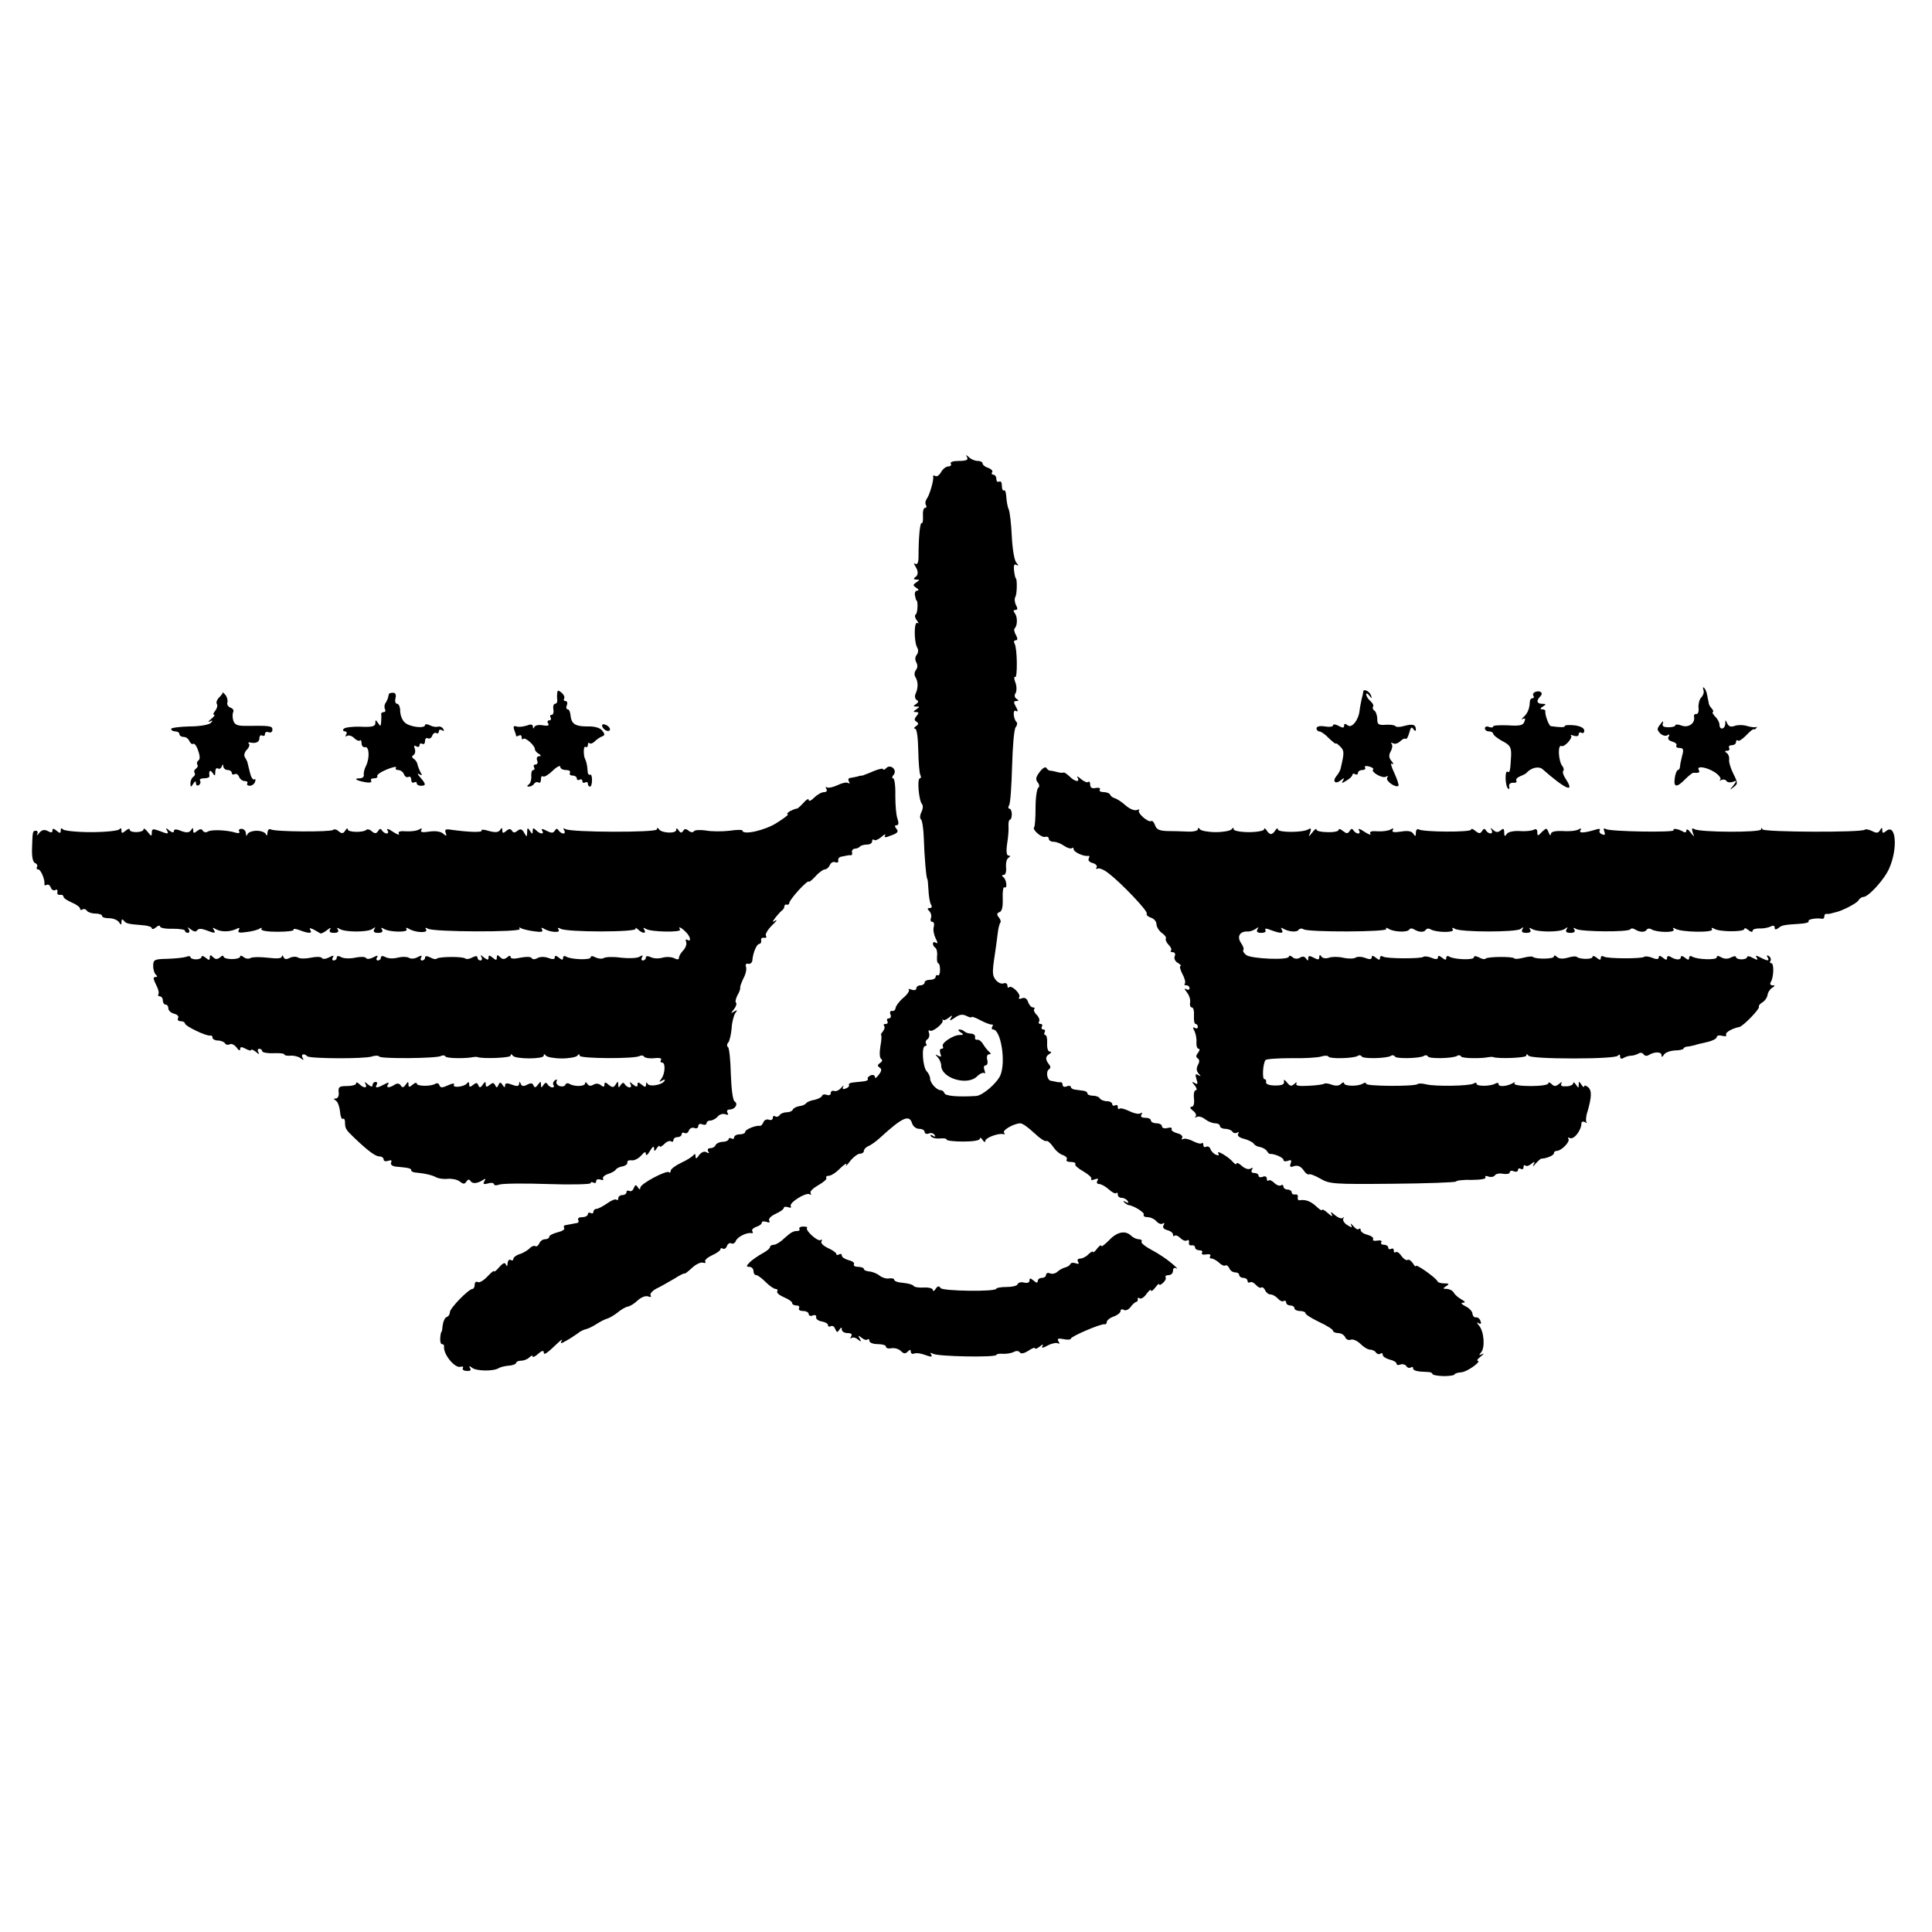
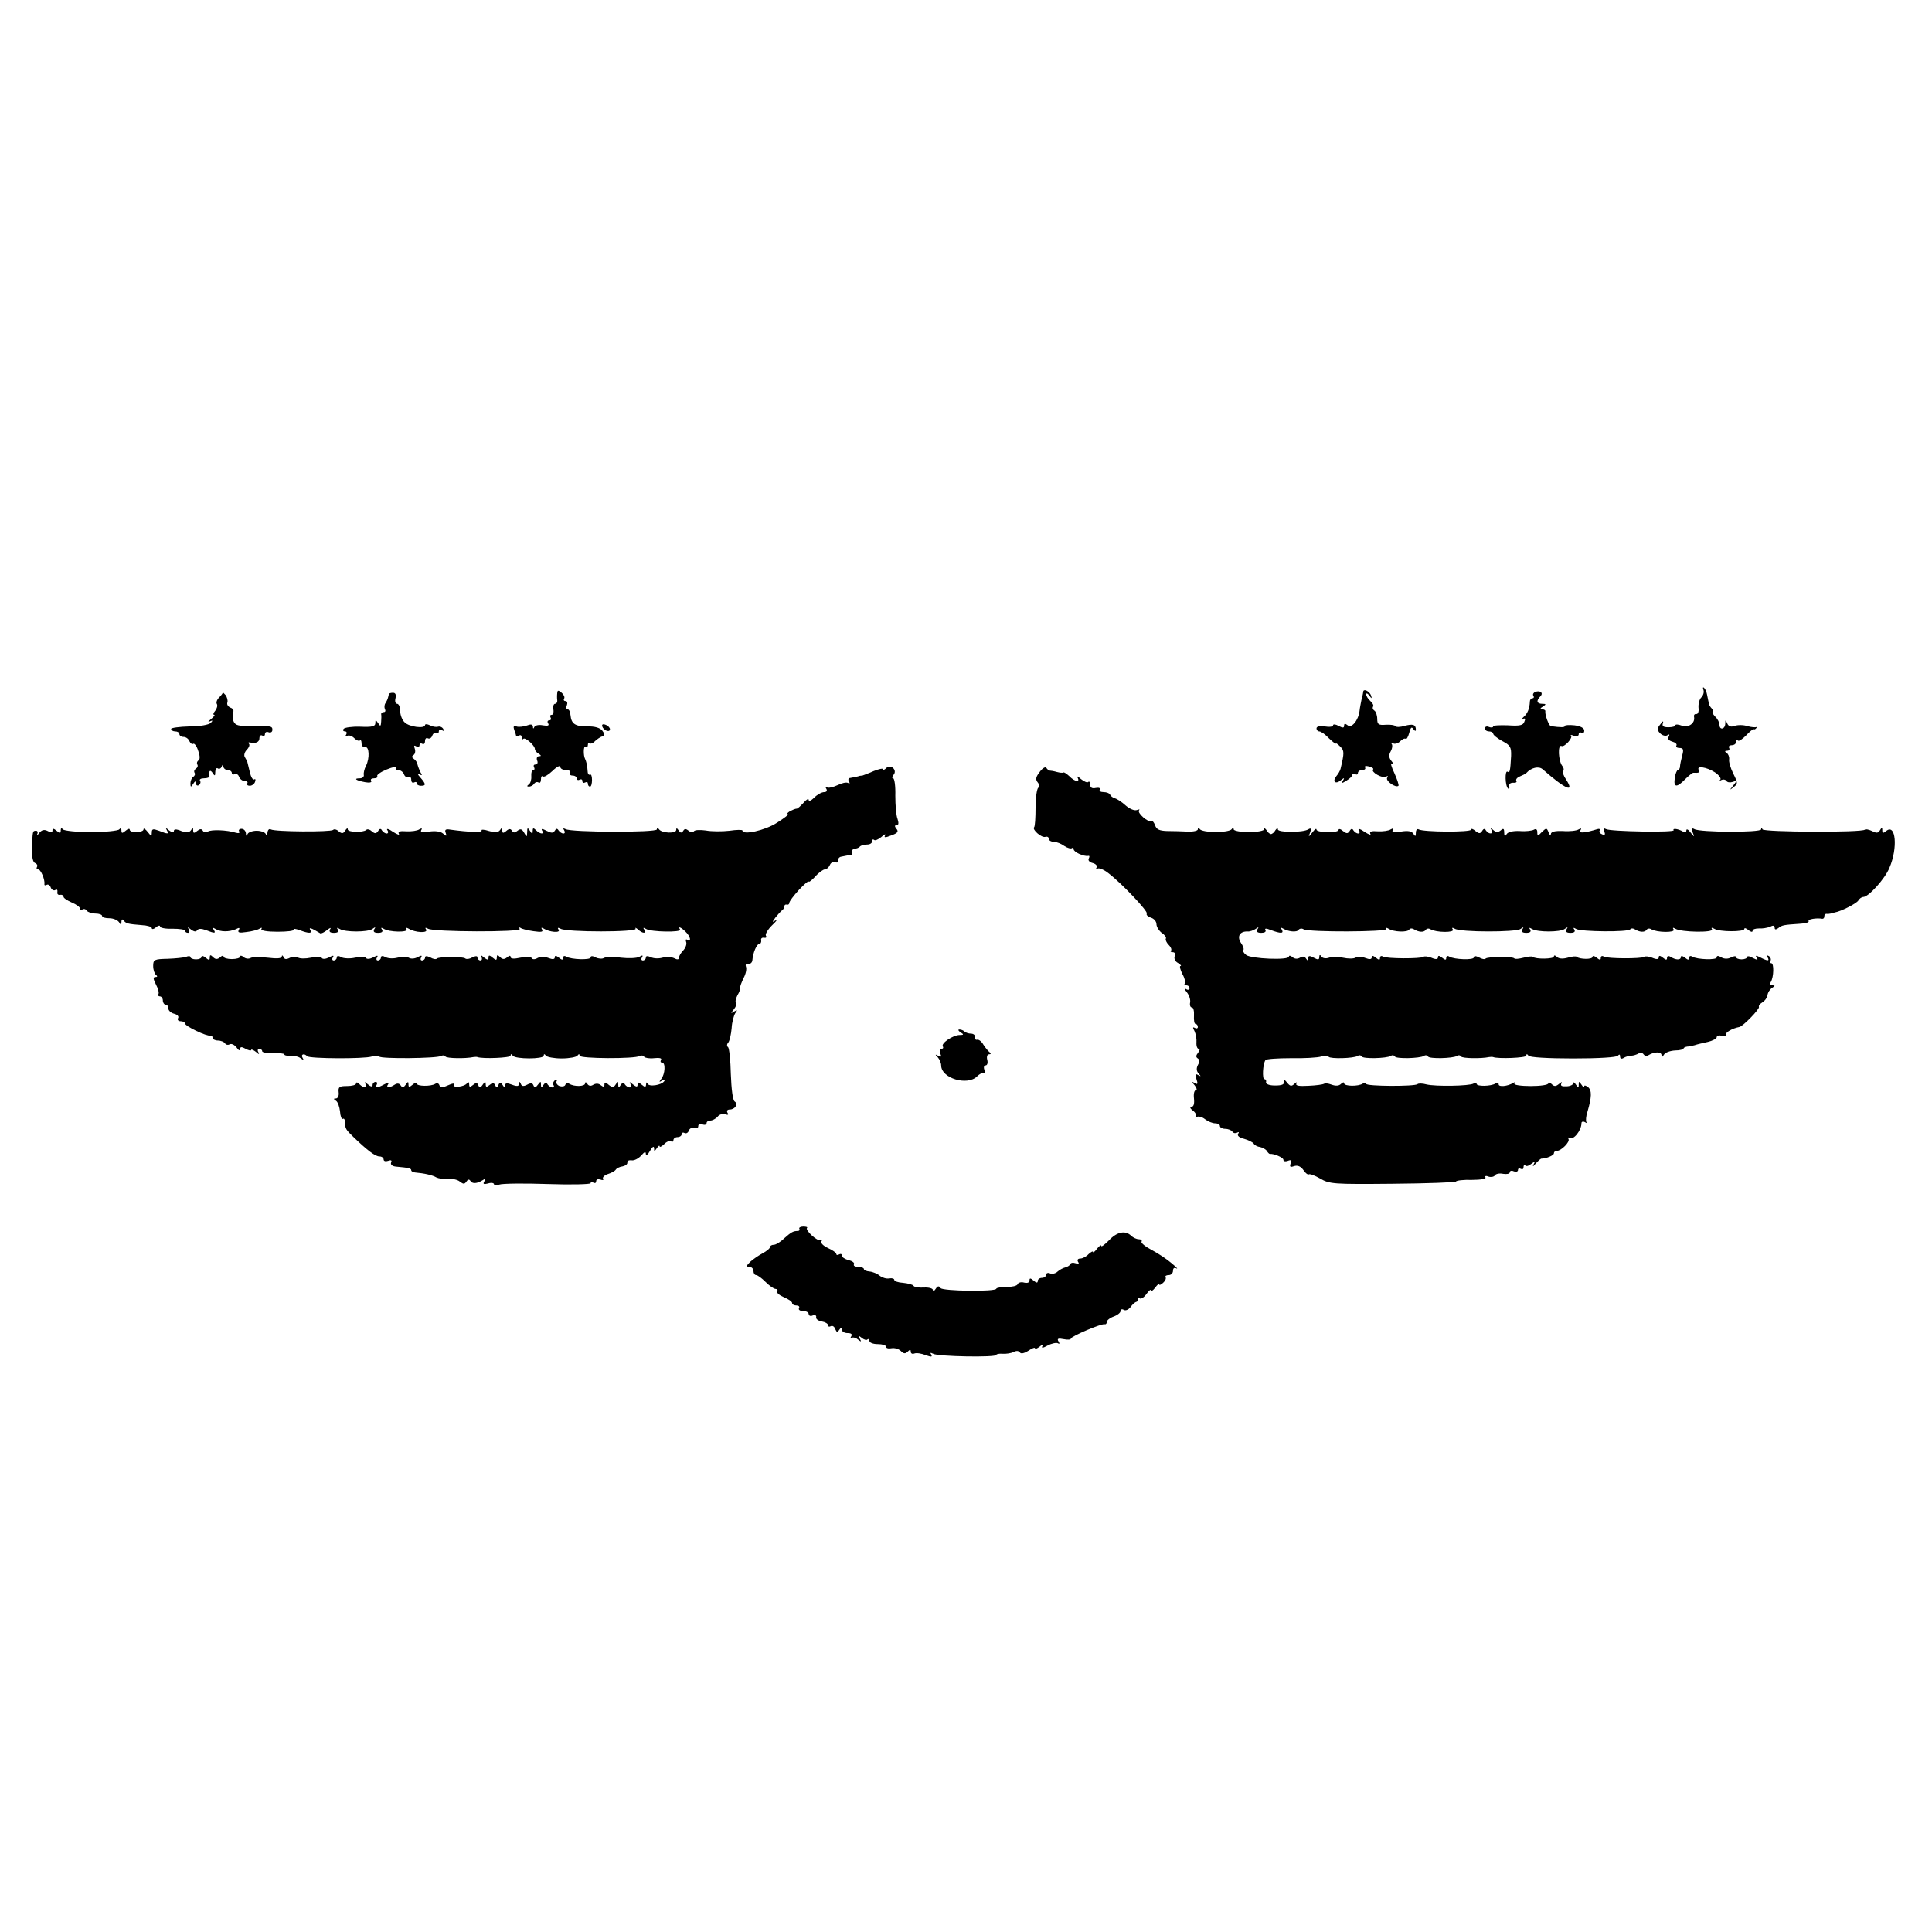
<svg xmlns="http://www.w3.org/2000/svg" version="1.0" width="700pt" height="700pt" viewBox="0 0 700 700" preserveAspectRatio="xMidYMid meet">
  <g transform="translate(0,700) scale(0.1,-0.1)" fill="#000000" stroke="none">
-     <path d="M3504 5343 c5 -9 -3 -13 -29 -13 -22 0 -34 -4 -30 -10 3 -5 -1 -10 -9 -10 -8 0 -20 -9 -26 -20 -6 -11 -15 -18 -21 -15 -5 4 -9 3 -8 -2 3 -12 -13 -67 -23 -80 -5 -7 -7 -17 -3 -23 3 -5 2 -10 -3 -10 -6 0 -9 -13 -8 -29 1 -17 -1 -28 -4 -26 -7 4 -12 -54 -12 -122 0 -20 -4 -30 -11 -26 -6 4 -7 1 -1 -8 12 -19 12 -33 -1 -41 -6 -5 -4 -8 5 -8 13 0 13 -1 0 -10 -13 -9 -13 -11 0 -20 9 -5 10 -10 3 -10 -6 0 -10 -8 -8 -17 2 -10 4 -18 5 -18 7 0 5 -47 -2 -51 -5 -3 -3 -13 4 -22 7 -9 8 -13 2 -9 -13 7 -13 -70 0 -91 4 -7 3 -18 -3 -25 -6 -8 -6 -18 -1 -27 5 -9 5 -19 -1 -27 -6 -7 -7 -18 -3 -25 11 -17 11 -39 2 -60 -5 -10 -3 -20 3 -24 8 -4 7 -9 -2 -15 -11 -7 -11 -9 1 -9 13 0 13 -1 0 -10 -12 -8 -12 -10 -1 -10 10 0 11 -3 2 -14 -9 -11 -9 -16 0 -21 8 -6 7 -10 -2 -16 -8 -5 -9 -9 -4 -9 7 0 11 -31 12 -79 1 -44 4 -84 8 -90 3 -6 2 -11 -2 -11 -11 0 -4 -82 8 -94 4 -5 3 -18 -3 -29 -5 -11 -6 -22 -1 -26 4 -3 9 -33 10 -66 2 -66 9 -150 13 -150 1 0 3 -18 4 -40 1 -22 5 -46 9 -52 5 -8 3 -13 -4 -13 -10 0 -10 -3 -2 -11 6 -6 9 -18 6 -25 -3 -8 -1 -14 5 -14 6 0 8 -9 5 -19 -3 -10 1 -29 7 -41 8 -15 8 -20 1 -16 -6 4 -11 3 -11 -3 0 -5 4 -12 9 -15 5 -4 8 -17 6 -31 -1 -14 1 -25 4 -25 4 0 7 -11 7 -24 0 -14 -4 -22 -8 -20 -4 3 -8 0 -8 -5 0 -6 -9 -11 -20 -11 -11 0 -20 -4 -20 -10 0 -5 -7 -10 -15 -10 -8 0 -15 -5 -15 -11 0 -6 -7 -8 -17 -5 -10 4 -14 4 -10 0 3 -4 -6 -18 -21 -30 -15 -13 -27 -30 -27 -36 -1 -7 -6 -12 -13 -11 -6 2 -9 -4 -6 -12 4 -8 1 -15 -6 -15 -6 0 -8 -4 -5 -10 3 -5 1 -10 -6 -10 -7 0 -9 -3 -6 -7 4 -3 2 -12 -4 -20 -6 -7 -9 -13 -7 -13 3 0 2 -18 -2 -40 -4 -24 -3 -43 2 -46 6 -4 5 -10 -3 -15 -10 -7 -11 -11 -2 -17 8 -5 8 -12 -3 -26 -8 -11 -14 -15 -14 -8 0 6 -7 9 -15 6 -8 -4 -13 -9 -11 -13 3 -4 -4 -8 -15 -9 -10 -1 -28 -3 -38 -4 -11 -1 -18 -5 -15 -9 2 -4 -3 -10 -12 -13 -10 -4 -13 -2 -9 7 4 6 1 5 -7 -4 -7 -9 -19 -14 -25 -12 -7 3 -13 -1 -13 -7 0 -7 -6 -10 -14 -7 -8 3 -16 2 -18 -4 -2 -5 -14 -11 -27 -14 -14 -2 -27 -8 -30 -12 -3 -5 -15 -10 -26 -11 -11 -2 -21 -8 -23 -13 -2 -5 -12 -9 -22 -9 -10 0 -22 -5 -25 -10 -4 -6 -11 -8 -16 -5 -5 4 -9 1 -9 -5 0 -7 -6 -10 -14 -7 -8 3 -17 -1 -20 -9 -3 -8 -9 -14 -13 -13 -15 2 -53 -13 -53 -22 0 -5 -9 -9 -20 -9 -11 0 -20 -5 -20 -11 0 -5 -4 -7 -10 -4 -5 3 -10 2 -10 -2 0 -5 -10 -10 -22 -10 -13 -1 -24 -7 -26 -13 -2 -5 -10 -10 -18 -10 -9 0 -12 -5 -8 -12 5 -7 3 -8 -6 -3 -8 5 -18 1 -27 -10 -9 -14 -13 -15 -13 -4 0 9 -3 10 -8 3 -4 -5 -24 -18 -44 -27 -21 -10 -38 -23 -38 -29 0 -6 -3 -9 -6 -5 -9 8 -104 -42 -104 -56 0 -8 -3 -8 -9 1 -7 11 -9 10 -15 -3 -3 -9 -10 -13 -16 -10 -5 3 -10 1 -10 -4 0 -6 -7 -11 -15 -11 -8 0 -15 -5 -15 -12 0 -6 -3 -8 -6 -5 -4 4 -19 -2 -34 -13 -16 -11 -33 -20 -39 -20 -6 0 -11 -5 -11 -11 0 -5 -4 -7 -10 -4 -5 3 -10 1 -10 -4 0 -6 -9 -11 -21 -11 -11 0 -17 -4 -14 -10 3 -5 1 -11 -4 -11 -6 -1 -15 -3 -21 -4 -5 -1 -15 -3 -21 -4 -5 0 -8 -5 -5 -10 4 -5 -7 -12 -24 -16 -16 -4 -30 -11 -30 -16 0 -5 -7 -9 -15 -9 -9 0 -18 -7 -21 -15 -4 -8 -10 -13 -14 -10 -5 3 -15 -1 -22 -9 -8 -7 -24 -17 -36 -20 -12 -4 -22 -12 -22 -17 0 -6 -4 -7 -10 -4 -5 3 -10 -2 -11 -12 0 -11 -3 -13 -6 -5 -3 9 -10 7 -24 -9 -10 -12 -19 -19 -19 -15 0 4 -11 -5 -24 -19 -14 -15 -30 -24 -35 -20 -6 3 -11 -1 -11 -9 0 -9 -4 -16 -8 -16 -14 0 -82 -70 -82 -84 0 -8 -5 -16 -12 -18 -6 -2 -12 -15 -14 -29 -1 -13 -3 -24 -4 -24 -2 0 -4 -10 -5 -23 -1 -12 2 -22 6 -22 5 0 8 -3 8 -7 -5 -28 39 -82 60 -75 8 2 11 0 8 -5 -3 -5 3 -10 14 -10 13 -1 17 2 12 10 -5 9 -3 9 8 1 15 -12 77 -13 96 -1 6 4 23 8 37 9 14 1 26 6 26 10 0 4 8 8 18 8 10 0 23 5 30 12 7 7 12 8 12 3 0 -4 9 0 20 10 12 11 20 13 20 6 0 -13 10 -6 52 34 11 11 18 14 13 7 -6 -11 -3 -11 16 0 13 7 31 19 41 26 9 8 22 14 30 16 7 1 24 9 38 18 14 9 31 18 39 20 8 2 25 12 38 22 13 11 30 21 38 22 7 1 24 11 35 22 13 12 29 18 38 15 9 -4 13 -2 9 4 -3 5 6 16 21 24 15 7 44 24 65 36 20 13 37 21 37 19 0 -3 12 6 27 20 15 14 33 22 40 19 8 -2 12 -1 8 4 -3 5 8 15 25 23 16 7 30 17 30 21 0 5 4 6 9 3 5 -3 12 1 15 10 3 8 10 12 16 9 6 -3 13 1 16 9 6 15 41 32 57 28 5 -1 6 2 3 7 -4 5 3 12 14 16 11 3 20 10 20 15 0 5 7 6 17 3 10 -4 14 -2 10 4 -4 7 6 17 23 25 16 7 30 17 30 22 0 4 7 5 16 2 8 -3 12 -2 9 4 -7 12 55 51 68 43 6 -3 7 -2 4 4 -4 6 9 18 28 29 18 10 32 22 29 26 -3 4 1 8 9 8 8 0 27 12 42 28 16 15 25 20 21 12 -4 -8 2 -3 14 13 12 15 28 27 36 27 8 0 14 5 14 10 0 6 7 13 15 17 9 3 29 17 45 32 81 74 105 84 115 50 4 -11 15 -19 26 -19 10 0 19 -5 19 -11 0 -6 7 -9 15 -6 8 4 17 1 21 -5 5 -7 2 -8 -6 -3 -8 5 -11 4 -7 -2 4 -6 18 -9 32 -8 14 2 25 0 25 -4 0 -4 27 -7 60 -7 36 0 60 4 60 10 0 6 5 4 10 -4 5 -8 10 -10 10 -4 0 12 47 29 65 25 6 -2 7 1 3 5 -9 8 36 34 59 34 8 0 30 -16 50 -35 20 -19 39 -32 44 -29 4 2 15 -7 24 -20 9 -14 25 -28 36 -31 11 -4 17 -11 14 -16 -4 -5 3 -9 15 -9 12 0 19 -4 16 -8 -3 -4 11 -16 29 -26 19 -11 32 -23 29 -27 -3 -5 3 -6 12 -2 12 4 15 3 10 -5 -4 -7 -1 -12 7 -12 7 0 23 -9 34 -19 12 -11 24 -17 27 -14 3 4 6 1 6 -5 0 -7 6 -12 14 -12 8 0 18 -5 22 -12 5 -7 2 -8 -7 -3 -8 5 -11 4 -6 -1 5 -5 12 -9 15 -10 20 -2 61 -28 56 -35 -3 -5 4 -9 14 -9 11 0 25 -7 32 -15 7 -8 17 -12 23 -8 6 4 7 1 3 -6 -5 -8 0 -14 13 -18 12 -3 21 -10 21 -16 0 -6 3 -8 6 -4 4 3 13 -1 21 -9 8 -8 19 -12 24 -8 5 3 8 0 7 -8 -2 -7 3 -12 10 -10 6 1 12 -2 12 -8 0 -5 7 -10 16 -10 8 0 13 -4 9 -9 -3 -6 4 -8 15 -6 11 2 18 0 15 -6 -4 -5 -1 -9 5 -9 6 0 18 -7 27 -15 8 -8 18 -13 23 -10 4 3 10 -2 14 -10 3 -8 12 -15 21 -15 8 0 15 -4 15 -10 0 -5 7 -10 15 -10 8 0 15 -5 15 -11 0 -5 4 -8 9 -5 5 3 14 -1 21 -9 7 -8 16 -13 20 -10 4 3 10 -2 14 -10 3 -8 12 -15 19 -15 8 0 20 -7 27 -15 7 -8 16 -12 21 -9 5 3 9 0 9 -5 0 -6 7 -11 15 -11 8 0 15 -4 15 -10 0 -5 9 -10 20 -10 11 0 20 -4 20 -8 0 -5 23 -19 50 -32 28 -13 50 -27 50 -32 0 -4 9 -8 19 -8 10 0 21 -7 25 -15 3 -8 12 -12 20 -9 8 3 24 -4 35 -15 12 -12 27 -21 35 -21 8 0 18 -5 21 -10 4 -6 11 -8 16 -5 5 4 9 2 9 -4 0 -6 11 -13 25 -17 14 -3 25 -10 25 -15 0 -5 6 -6 14 -3 8 3 17 0 21 -5 3 -6 11 -9 16 -6 5 4 9 2 9 -3 0 -8 14 -12 53 -13 9 0 17 -3 17 -7 0 -4 18 -7 40 -8 22 0 40 3 40 6 0 3 11 7 25 8 21 1 77 42 58 42 -4 0 2 7 13 16 10 8 12 12 4 8 -12 -6 -13 -5 -3 7 14 18 10 74 -8 96 -9 11 -10 14 -2 9 9 -5 11 -2 7 8 -3 9 -11 14 -17 13 -6 -1 -11 5 -12 13 0 8 -11 20 -25 27 -14 7 -19 13 -10 13 11 0 9 4 -5 12 -11 6 -24 17 -28 25 -4 7 -16 13 -25 13 -15 0 -15 2 -2 10 12 8 11 10 -7 10 -12 0 -23 3 -25 8 -5 12 -78 64 -78 55 0 -4 -5 0 -11 10 -6 9 -14 15 -19 12 -5 -3 -15 4 -23 15 -7 11 -17 17 -20 13 -4 -3 -7 -1 -7 6 0 7 -4 9 -10 6 -5 -3 -10 -1 -10 4 0 6 -7 11 -16 11 -8 0 -13 4 -9 9 3 6 -4 8 -15 6 -11 -2 -18 0 -15 5 3 5 -6 12 -20 16 -14 3 -25 11 -25 17 0 6 -3 7 -7 4 -3 -4 -12 1 -20 11 -8 9 -11 11 -8 4 6 -11 3 -11 -13 -1 -12 7 -18 18 -15 24 4 5 2 7 -2 2 -5 -4 -17 1 -28 10 -15 13 -18 14 -12 3 5 -9 0 -8 -13 4 -12 11 -22 16 -22 12 0 -4 -10 2 -22 14 -20 18 -39 25 -61 21 -4 0 -6 5 -5 11 2 7 -3 12 -9 10 -7 -1 -13 2 -13 8 0 5 -7 10 -15 10 -8 0 -15 5 -15 11 0 5 -4 8 -9 4 -5 -3 -16 1 -24 9 -8 8 -17 12 -21 9 -3 -4 -6 -1 -6 6 0 8 -7 11 -15 7 -8 -3 -15 -1 -15 4 0 6 -7 10 -16 10 -9 0 -12 5 -8 12 5 7 3 8 -5 4 -7 -5 -21 0 -32 10 -10 9 -19 13 -19 8 0 -5 -6 -2 -13 6 -15 18 -62 46 -53 31 4 -7 1 -9 -8 -5 -8 3 -17 12 -20 20 -3 9 -10 12 -16 9 -5 -3 -10 -1 -10 6 0 7 -3 10 -6 7 -3 -4 -17 0 -31 7 -15 8 -31 11 -36 8 -6 -3 -7 -1 -4 4 4 6 -4 14 -18 17 -14 4 -23 11 -20 15 3 5 -4 7 -15 4 -11 -3 -20 0 -20 6 0 6 -9 11 -20 11 -11 0 -20 5 -20 10 0 6 -9 10 -21 10 -13 0 -18 4 -13 12 4 7 3 8 -4 4 -6 -4 -24 0 -40 8 -16 8 -32 12 -36 9 -3 -4 -6 -1 -6 6 0 7 -4 9 -10 6 -5 -3 -10 -1 -10 4 0 6 -9 11 -19 11 -11 0 -23 5 -26 10 -3 6 -15 10 -26 10 -10 0 -19 4 -19 8 0 5 -7 9 -15 10 -8 1 -22 3 -30 4 -8 1 -15 5 -15 9 0 5 -7 6 -15 3 -8 -4 -15 -1 -15 5 0 6 -3 10 -7 10 -5 -1 -11 0 -15 1 -5 1 -13 3 -20 4 -14 1 -20 34 -7 42 6 4 6 10 0 17 -14 18 -14 29 1 38 8 6 9 9 1 9 -6 0 -10 13 -9 30 1 17 -2 30 -7 30 -4 0 -5 5 -2 10 3 5 1 10 -5 10 -6 0 -8 5 -5 10 3 6 1 10 -5 10 -6 0 -9 4 -5 9 3 5 -1 16 -9 24 -8 8 -12 17 -9 21 4 3 1 6 -5 6 -6 0 -13 9 -17 19 -4 13 -12 18 -22 14 -10 -4 -14 -2 -10 4 7 11 -28 45 -37 36 -3 -4 -6 -1 -6 6 0 7 -6 11 -14 8 -7 -3 -19 2 -27 11 -14 17 -15 26 -4 97 3 22 8 55 10 74 2 19 7 36 10 39 2 3 0 11 -6 18 -8 10 -8 15 2 19 10 3 13 20 12 50 -1 25 2 43 6 40 12 -7 8 29 -4 37 -6 5 -6 8 2 8 6 0 10 12 8 28 -1 15 2 30 9 34 7 5 8 8 0 8 -7 0 -9 15 -5 43 4 23 6 52 5 65 -1 12 2 22 5 22 4 0 7 9 7 20 0 11 -4 20 -9 20 -4 0 -5 6 -1 12 5 7 9 71 11 142 2 71 7 134 13 141 5 6 7 15 3 19 -12 12 -14 48 -2 40 8 -4 8 0 0 15 -9 16 -9 21 1 21 10 0 10 2 1 8 -7 5 -9 13 -3 21 4 8 4 25 -1 38 -5 13 -6 22 -1 20 9 -6 8 105 -2 121 -4 7 -2 12 4 12 7 0 8 6 1 19 -6 10 -8 21 -5 24 11 10 11 42 1 55 -6 8 -6 12 2 12 8 0 9 5 2 18 -5 10 -6 23 -2 30 6 9 7 67 1 67 -1 0 -4 12 -6 28 -2 19 1 25 9 20 8 -5 8 -2 -1 9 -7 8 -14 51 -16 94 -2 44 -7 87 -11 98 -5 10 -8 31 -9 46 -1 15 -4 26 -8 23 -5 -2 -8 5 -8 17 0 12 -4 18 -10 15 -5 -3 -10 1 -10 9 0 9 -5 16 -11 16 -5 0 -8 4 -4 9 3 5 -4 12 -15 16 -11 3 -20 11 -20 16 0 5 -8 9 -18 9 -10 0 -24 6 -31 13 -11 10 -13 10 -7 0z m16 -2028 c0 3 15 -2 33 -12 17 -9 36 -16 40 -15 5 1 6 -2 2 -8 -3 -5 -2 -10 3 -10 28 0 47 -115 27 -165 -12 -29 -65 -75 -89 -76 -65 -4 -111 0 -114 10 -2 6 -8 11 -14 11 -14 0 -38 26 -38 42 0 8 -6 20 -12 26 -15 15 -20 92 -6 92 5 0 7 4 3 9 -3 5 0 13 6 16 5 4 8 14 5 22 -3 8 -2 12 3 9 10 -7 53 28 46 38 -3 3 -2 4 2 1 3 -3 13 1 21 8 13 10 14 9 7 -2 -6 -11 -3 -10 15 2 17 12 28 13 42 6 10 -5 18 -7 18 -4z" />
    <path d="M3480 3260 c13 -8 12 -10 -3 -10 -24 0 -68 -30 -61 -41 3 -5 1 -9 -5 -9 -6 0 -7 -7 -4 -17 5 -12 3 -14 -8 -8 -11 6 -12 5 -1 -6 6 -7 12 -20 12 -29 0 -47 95 -75 130 -40 10 10 22 15 26 12 4 -4 4 1 1 11 -4 9 -2 17 4 17 6 0 9 9 6 20 -3 11 0 20 6 20 8 0 8 3 2 8 -5 4 -15 16 -22 27 -6 11 -16 19 -22 18 -6 -2 -10 3 -8 10 1 6 -6 12 -15 12 -9 0 -20 4 -24 8 -4 4 -12 7 -18 7 -6 0 -4 -5 4 -10z" />
    <path d="M6172 4500 c3 -8 -1 -20 -8 -27 -7 -7 -11 -24 -10 -37 2 -14 -2 -24 -8 -23 -6 1 -10 -4 -8 -11 4 -23 -21 -40 -45 -31 -13 5 -23 5 -23 1 0 -4 -11 -7 -25 -7 -18 0 -24 4 -20 15 3 9 -1 8 -9 -4 -13 -16 -13 -20 -1 -33 8 -8 20 -11 26 -7 8 5 9 3 5 -5 -5 -8 0 -14 13 -18 11 -3 18 -9 15 -14 -3 -5 2 -9 11 -9 14 0 16 -6 10 -27 -4 -16 -8 -34 -8 -40 0 -7 -4 -13 -8 -13 -3 0 -9 -13 -11 -29 -5 -35 7 -36 39 -3 12 12 25 22 28 22 21 -1 25 1 20 10 -10 17 28 11 58 -8 15 -10 24 -22 20 -27 -5 -4 -3 -5 4 -1 6 3 14 2 18 -3 3 -6 13 -7 23 -4 15 6 16 5 2 -13 -14 -17 -14 -18 1 -6 16 12 16 15 -1 49 -10 20 -17 44 -15 52 1 9 -3 19 -9 23 -8 5 -7 8 2 8 7 0 10 5 7 10 -3 6 1 10 9 10 9 0 16 5 16 12 0 6 3 8 7 5 3 -4 16 5 29 18 13 14 25 24 28 23 2 -2 7 0 10 5 3 4 3 5 0 3 -3 -2 -18 -1 -32 3 -15 5 -36 5 -47 1 -14 -5 -22 -2 -27 9 -6 14 -7 14 -7 -1 -1 -21 -21 -24 -21 -4 0 8 -7 22 -16 30 -8 9 -12 16 -8 16 3 0 2 6 -4 13 -6 6 -11 15 -11 20 -1 4 -1 8 -2 10 0 1 -2 10 -4 20 -2 11 -7 22 -11 25 -4 4 -5 0 -2 -8z" />
    <path d="M807 4491 c1 -2 -5 -10 -13 -18 -8 -8 -12 -19 -8 -24 3 -6 0 -16 -6 -24 -7 -8 -9 -15 -4 -15 4 0 -1 -7 -12 -16 -10 -8 -12 -12 -4 -8 11 5 12 4 4 -5 -7 -7 -39 -13 -78 -13 -36 -1 -66 -5 -66 -9 0 -5 7 -9 15 -9 8 0 15 -4 15 -10 0 -5 7 -10 15 -10 9 0 18 -7 21 -15 4 -8 10 -13 14 -10 4 3 13 -8 18 -25 7 -19 7 -32 1 -35 -5 -4 -7 -10 -4 -15 3 -5 1 -11 -5 -15 -6 -4 -8 -10 -5 -15 3 -5 1 -11 -5 -15 -5 -3 -10 -14 -10 -23 0 -15 2 -15 10 -2 7 11 10 11 10 2 0 -7 5 -10 10 -7 6 4 8 11 5 16 -4 5 3 9 14 9 12 0 20 3 20 8 -3 19 2 25 11 12 8 -13 10 -12 10 3 0 10 4 16 9 13 5 -4 12 0 14 6 4 10 6 10 6 1 1 -7 8 -13 16 -13 8 0 15 -5 15 -11 0 -5 5 -7 10 -4 6 3 13 -1 16 -9 3 -9 13 -16 21 -16 8 0 12 -4 9 -8 -3 -5 1 -9 9 -9 8 0 17 7 19 14 3 8 2 12 -3 9 -5 -3 -12 9 -16 27 -4 17 -8 34 -9 37 -1 3 -5 10 -9 17 -4 6 -1 18 7 26 8 8 12 18 8 22 -4 4 -2 6 3 5 22 -5 35 1 35 16 0 8 5 12 10 9 6 -3 10 -1 10 5 0 7 6 10 13 7 8 -3 14 1 14 9 0 14 -6 15 -99 14 -28 0 -38 4 -43 20 -3 11 -3 24 0 30 3 6 -1 13 -10 16 -9 4 -14 12 -11 19 2 7 -1 19 -7 27 -7 7 -11 12 -10 9z" />
    <path d="M2019 4489 c-1 -8 -1 -20 0 -26 1 -7 -3 -13 -8 -13 -5 0 -8 -9 -6 -20 2 -11 -1 -20 -6 -20 -6 0 -7 -4 -4 -10 3 -5 1 -10 -5 -10 -6 0 -8 -5 -4 -11 5 -8 -1 -10 -19 -7 -15 3 -28 0 -31 -6 -3 -7 -5 -7 -5 1 -1 9 -8 10 -23 4 -13 -4 -29 -6 -37 -3 -10 3 -12 0 -8 -12 4 -10 7 -20 7 -22 0 -3 5 -2 10 1 6 3 10 1 10 -6 0 -7 3 -10 6 -6 7 7 42 -24 42 -37 0 -5 6 -13 14 -17 9 -6 10 -9 1 -9 -7 0 -10 -7 -7 -15 4 -8 1 -15 -6 -15 -6 0 -8 -4 -5 -10 3 -5 2 -10 -3 -10 -5 0 -8 -10 -7 -22 1 -13 -3 -26 -9 -30 -8 -6 -7 -8 1 -8 6 0 15 5 18 10 4 6 11 8 16 5 5 -4 9 2 9 11 0 10 3 14 7 11 4 -4 19 5 35 20 15 15 28 21 28 15 0 -7 9 -12 21 -12 11 0 17 -4 14 -10 -3 -5 1 -10 9 -10 9 0 16 -5 16 -11 0 -5 5 -7 10 -4 6 3 10 1 10 -5 0 -6 5 -8 10 -5 6 3 10 1 10 -4 0 -6 3 -11 8 -11 4 0 7 11 7 24 0 13 -3 22 -7 19 -5 -2 -9 4 -9 14 -1 20 -5 35 -9 43 -7 13 -6 49 1 44 5 -3 9 0 9 7 0 7 3 10 6 6 4 -3 13 0 20 8 8 7 19 15 26 17 10 4 10 8 0 21 -8 10 -28 16 -54 15 -44 0 -58 9 -61 41 -1 11 -5 21 -10 21 -5 0 -7 7 -3 15 3 8 1 15 -5 15 -6 0 -8 4 -5 9 3 5 -1 14 -9 21 -12 10 -15 10 -16 -1z" />
    <path d="M4939 4493 c0 -4 -3 -17 -6 -28 -2 -11 -6 -29 -7 -40 -4 -35 -29 -65 -43 -53 -9 7 -13 7 -13 -1 0 -9 -5 -9 -20 -1 -11 6 -20 7 -20 2 0 -5 -13 -7 -30 -4 -18 3 -30 0 -30 -7 0 -6 5 -11 10 -11 6 0 22 -11 35 -25 14 -13 25 -22 25 -19 0 3 7 -2 16 -11 15 -15 15 -22 1 -81 -2 -7 -8 -18 -15 -26 -16 -20 -3 -31 16 -15 13 10 14 9 8 -1 -7 -11 -4 -11 13 0 12 7 21 16 21 21 0 4 5 5 10 2 6 -3 10 -1 10 4 0 6 7 11 16 11 8 0 13 4 10 9 -4 5 3 7 14 4 12 -3 18 -8 15 -11 -9 -9 34 -34 47 -26 7 4 8 3 4 -4 -7 -11 31 -38 41 -29 2 3 -5 24 -15 46 -11 23 -15 38 -9 34 7 -4 7 0 -1 9 -10 12 -11 22 -3 36 6 11 7 23 3 27 -4 5 -2 5 5 2 6 -4 18 -1 26 7 8 8 17 12 20 9 3 -3 9 7 13 22 5 20 9 23 15 13 5 -7 9 -8 9 -2 0 19 -11 22 -41 14 -16 -5 -31 -5 -33 -1 -3 4 -19 6 -35 5 -26 -2 -31 1 -31 21 0 13 -5 27 -10 30 -6 4 -8 10 -5 15 3 4 -2 13 -10 20 -8 7 -15 18 -15 24 0 6 5 4 11 -4 9 -12 10 -12 7 -1 -5 16 -28 28 -29 14z" />
-     <path d="M5562 4493 c-6 -3 -10 -9 -6 -14 3 -5 1 -9 -4 -9 -5 0 -9 -6 -9 -12 -1 -25 -8 -43 -23 -56 -8 -8 -9 -11 -3 -7 9 4 11 1 6 -10 -4 -13 -17 -16 -59 -13 -30 1 -54 0 -54 -4 0 -4 -7 -5 -15 -2 -8 4 -15 1 -15 -5 0 -6 7 -11 15 -11 8 0 15 -4 15 -8 0 -5 15 -17 33 -27 29 -15 33 -22 32 -54 -3 -57 -5 -62 -13 -57 -10 6 -9 -51 2 -61 4 -4 6 -1 4 7 -2 9 4 14 14 14 10 -1 15 2 12 7 -3 5 3 12 13 16 10 4 20 9 23 12 18 20 45 26 59 14 83 -73 118 -88 85 -37 -9 13 -14 27 -10 31 3 3 2 11 -3 17 -15 18 -18 81 -3 73 10 -5 42 30 34 38 -4 3 1 3 11 -1 10 -3 17 -1 17 6 0 6 5 8 10 5 6 -3 10 0 10 8 0 9 -13 16 -35 19 -19 2 -35 1 -35 -2 0 -6 -14 -6 -51 -1 -7 1 -22 41 -20 54 1 4 -5 7 -11 7 -9 0 -8 4 2 10 13 8 12 10 -2 10 -20 0 -23 11 -7 27 12 12 0 23 -19 16z" />
+     <path d="M5562 4493 c-6 -3 -10 -9 -6 -14 3 -5 1 -9 -4 -9 -5 0 -9 -6 -9 -12 -1 -25 -8 -43 -23 -56 -8 -8 -9 -11 -3 -7 9 4 11 1 6 -10 -4 -13 -17 -16 -59 -13 -30 1 -54 0 -54 -4 0 -4 -7 -5 -15 -2 -8 4 -15 1 -15 -5 0 -6 7 -11 15 -11 8 0 15 -4 15 -8 0 -5 15 -17 33 -27 29 -15 33 -22 32 -54 -3 -57 -5 -62 -13 -57 -10 6 -9 -51 2 -61 4 -4 6 -1 4 7 -2 9 4 14 14 14 10 -1 15 2 12 7 -3 5 3 12 13 16 10 4 20 9 23 12 18 20 45 26 59 14 83 -73 118 -88 85 -37 -9 13 -14 27 -10 31 3 3 2 11 -3 17 -15 18 -18 81 -3 73 10 -5 42 30 34 38 -4 3 1 3 11 -1 10 -3 17 -1 17 6 0 6 5 8 10 5 6 -3 10 0 10 8 0 9 -13 16 -35 19 -19 2 -35 1 -35 -2 0 -6 -14 -6 -51 -1 -7 1 -22 41 -20 54 1 4 -5 7 -11 7 -9 0 -8 4 2 10 13 8 12 10 -2 10 -20 0 -23 11 -7 27 12 12 0 23 -19 16" />
    <path d="M1409 4485 c-1 -3 -2 -8 -3 -12 -1 -5 -5 -14 -9 -20 -5 -7 -5 -17 -2 -23 3 -5 1 -10 -4 -10 -6 0 -10 -3 -10 -7 1 -5 1 -17 0 -28 -1 -17 -3 -18 -11 -5 -9 13 -10 13 -10 0 0 -12 -12 -15 -55 -13 -30 1 -57 -3 -60 -8 -4 -5 -1 -9 5 -9 6 0 8 -5 4 -12 -4 -6 -3 -8 4 -4 6 3 17 0 25 -8 8 -8 17 -12 21 -9 3 4 6 -1 6 -10 0 -9 6 -16 13 -14 15 3 17 -40 3 -68 -6 -11 -9 -26 -8 -32 2 -7 -5 -13 -14 -13 -25 0 -14 -8 19 -14 16 -3 25 -1 22 5 -4 5 1 9 10 9 9 0 14 3 12 8 -3 4 12 15 34 24 22 9 37 12 34 7 -4 -5 0 -9 8 -9 8 0 18 -7 21 -16 3 -8 10 -12 16 -9 5 3 10 -1 10 -10 0 -9 5 -13 10 -10 6 3 10 2 10 -3 0 -5 7 -9 15 -9 19 0 19 6 -2 30 -11 12 -12 17 -4 12 10 -6 12 -4 5 6 -4 8 -9 20 -11 28 -1 8 -7 17 -13 21 -8 5 -9 10 -2 14 6 4 8 14 5 23 -4 11 -3 14 5 9 7 -4 12 -2 12 4 0 6 5 8 10 5 6 -3 10 1 10 10 0 9 5 13 10 10 6 -3 13 1 16 9 3 9 10 13 15 10 5 -3 9 0 9 6 0 6 5 8 12 4 7 -4 8 -3 4 5 -4 7 -13 10 -19 8 -7 -2 -20 0 -29 5 -10 5 -18 5 -18 1 0 -14 -58 -7 -74 10 -9 8 -16 27 -16 41 0 14 -5 26 -11 26 -6 0 -9 9 -6 20 3 13 0 20 -9 20 -8 0 -15 -2 -15 -5z" />
    <path d="M2182 4368 c5 -15 28 -23 28 -10 0 5 -7 13 -16 16 -10 4 -14 1 -12 -6z" />
    <path d="M3211 4217 c-6 -6 -11 -8 -11 -4 0 4 -16 1 -35 -7 -20 -9 -38 -15 -40 -16 -3 0 -7 -1 -10 -1 -3 -1 -9 -3 -15 -4 -5 -1 -15 -3 -21 -4 -5 0 -7 -6 -3 -13 4 -6 3 -8 -3 -5 -6 4 -23 0 -39 -8 -15 -7 -32 -11 -37 -8 -6 3 -7 1 -3 -5 4 -7 1 -12 -8 -12 -9 0 -25 -9 -36 -20 -11 -11 -20 -15 -20 -8 0 6 -9 1 -19 -11 -11 -12 -22 -22 -25 -21 -4 0 -14 -4 -24 -9 -9 -6 -13 -11 -8 -11 6 0 -12 -14 -39 -31 -43 -28 -125 -46 -125 -28 0 3 -21 3 -47 -1 -27 -3 -65 -3 -86 1 -21 3 -40 2 -43 -3 -3 -5 -12 -4 -19 2 -10 8 -15 8 -20 -1 -6 -8 -10 -7 -16 2 -6 9 -9 10 -9 2 0 -14 -52 -12 -62 2 -5 7 -8 7 -8 0 0 -12 -312 -11 -331 1 -8 4 -10 3 -5 -4 4 -7 3 -12 -3 -12 -5 0 -13 5 -17 11 -5 8 -9 8 -14 -1 -6 -9 -12 -9 -30 0 -15 8 -20 8 -16 1 10 -15 -7 -14 -22 1 -9 9 -12 9 -12 -3 0 -12 -2 -12 -10 1 -8 12 -10 12 -10 -5 -1 -19 -1 -19 -11 -2 -8 14 -14 15 -24 7 -10 -8 -15 -8 -20 0 -5 8 -11 8 -21 -1 -11 -9 -14 -8 -14 2 0 11 -2 11 -8 2 -6 -9 -17 -10 -40 -4 -18 6 -30 6 -27 2 4 -8 -49 -6 -113 3 -17 3 -22 0 -17 -12 4 -12 3 -13 -10 -2 -9 8 -29 10 -50 7 -24 -4 -33 -2 -29 5 5 7 2 8 -7 3 -7 -5 -28 -8 -47 -7 -23 2 -31 -1 -27 -9 4 -6 -5 -3 -21 7 -15 11 -25 13 -21 7 5 -7 4 -13 -2 -13 -5 0 -13 5 -17 11 -4 8 -9 7 -14 -2 -7 -10 -12 -10 -23 -1 -7 7 -17 9 -20 5 -11 -10 -67 -9 -67 2 0 6 -4 4 -9 -4 -7 -12 -13 -12 -24 -3 -7 7 -17 9 -20 5 -9 -8 -212 -7 -226 2 -6 3 -11 -2 -12 -12 0 -10 -3 -13 -6 -5 -2 6 -17 12 -33 12 -16 0 -31 -6 -33 -12 -4 -9 -6 -7 -6 3 -1 9 -8 16 -16 16 -8 0 -12 -5 -8 -10 3 -5 -3 -7 -13 -4 -32 10 -89 12 -101 4 -6 -4 -15 -3 -18 3 -5 8 -11 7 -21 -1 -11 -9 -14 -8 -14 2 0 11 -2 11 -8 1 -7 -9 -15 -10 -35 -3 -19 8 -27 7 -27 0 0 -7 -6 -6 -17 2 -11 10 -14 10 -9 2 9 -16 5 -16 -28 -3 -22 8 -26 7 -26 -7 0 -14 -2 -14 -15 3 -8 10 -15 15 -15 9 0 -12 -50 -14 -50 -1 0 5 -7 3 -15 -4 -12 -10 -15 -10 -15 1 0 9 -3 10 -8 4 -4 -5 -50 -10 -102 -10 -52 0 -98 5 -102 10 -5 6 -8 5 -8 -4 0 -11 -3 -11 -15 -1 -11 9 -15 9 -15 1 0 -8 -5 -9 -17 -2 -12 6 -21 5 -31 -7 -7 -10 -11 -11 -7 -4 3 6 1 12 -4 12 -13 0 -13 0 -15 -64 -1 -31 3 -50 11 -53 7 -3 10 -9 7 -14 -3 -5 -1 -9 4 -9 10 0 25 -37 23 -53 -1 -5 3 -6 8 -3 5 3 12 -1 15 -10 3 -8 11 -12 16 -9 6 4 9 1 8 -7 -2 -7 3 -12 10 -10 6 1 12 -2 12 -7 0 -5 14 -14 30 -21 17 -7 30 -17 30 -22 0 -5 4 -7 9 -3 5 3 12 1 16 -5 3 -5 17 -10 31 -10 13 0 24 -4 24 -9 0 -5 12 -8 26 -8 15 0 30 -7 35 -14 7 -12 9 -11 9 1 0 9 3 11 8 5 8 -11 15 -13 66 -17 20 -1 36 -6 36 -11 0 -5 7 -4 15 3 8 7 15 8 15 3 0 -5 20 -9 45 -8 25 0 45 -3 45 -7 0 -4 5 -8 11 -8 5 0 7 6 3 13 -6 9 -4 9 8 -1 11 -8 18 -9 22 -3 5 7 15 7 32 1 33 -13 37 -12 28 2 -5 7 -3 8 7 2 18 -11 49 -11 73 -1 13 7 16 6 11 -3 -5 -9 2 -11 28 -7 19 2 41 8 47 12 8 5 11 4 7 -1 -3 -6 21 -10 58 -10 35 0 62 3 59 8 -3 4 7 3 21 -2 34 -13 48 -13 39 1 -6 10 4 7 37 -13 3 -1 14 4 24 12 11 9 16 10 11 3 -5 -9 0 -13 14 -13 13 0 19 4 14 12 -5 7 -3 8 7 2 20 -12 101 -12 118 0 11 8 13 8 7 -1 -5 -9 0 -13 14 -13 13 0 19 4 14 12 -5 7 -3 8 6 3 20 -13 91 -14 83 -2 -4 6 -1 7 8 2 22 -14 71 -17 63 -3 -5 7 -3 8 7 3 19 -12 339 -13 332 -1 -3 5 -2 7 3 4 5 -4 26 -9 47 -12 28 -4 36 -3 31 6 -4 7 -3 8 5 4 22 -14 63 -17 55 -5 -5 8 -3 9 7 4 20 -13 279 -13 272 0 -3 5 0 4 8 -2 16 -16 33 -17 23 -1 -5 7 -3 8 7 2 18 -11 130 -13 123 -2 -9 13 3 9 20 -8 18 -17 22 -39 6 -29 -5 3 -7 0 -4 -8 3 -8 -2 -21 -10 -30 -9 -9 -16 -21 -16 -27 0 -7 -6 -8 -17 -2 -10 5 -29 6 -43 2 -14 -4 -33 -3 -42 2 -12 5 -18 5 -18 -2 0 -5 -5 -10 -11 -10 -5 0 -7 5 -3 11 5 8 2 9 -10 2 -9 -5 -39 -6 -66 -3 -27 4 -55 3 -62 -1 -6 -4 -20 -3 -30 2 -11 6 -18 6 -18 0 0 -10 -71 -8 -89 3 -6 4 -11 2 -11 -5 0 -8 -4 -8 -15 1 -10 8 -15 9 -15 1 0 -7 -8 -8 -23 -2 -13 5 -30 5 -39 0 -10 -6 -19 -6 -22 0 -3 5 -21 5 -41 1 -22 -5 -35 -4 -35 2 0 7 -5 6 -13 -1 -10 -8 -17 -7 -25 1 -9 9 -12 9 -12 -1 0 -11 -3 -11 -15 -1 -12 10 -15 10 -15 0 0 -9 -4 -9 -17 1 -11 10 -14 10 -9 2 4 -7 2 -13 -3 -13 -6 0 -11 5 -11 10 0 7 -6 7 -19 1 -10 -6 -21 -7 -25 -4 -8 8 -95 7 -103 0 -3 -4 -14 -2 -24 4 -13 6 -19 6 -19 -1 0 -5 -5 -10 -11 -10 -5 0 -7 5 -3 11 4 8 1 8 -13 1 -10 -6 -25 -7 -32 -2 -8 4 -26 4 -41 0 -15 -4 -34 -3 -43 2 -11 6 -17 5 -17 -2 0 -5 -5 -10 -11 -10 -5 0 -7 5 -3 11 5 8 1 8 -14 0 -12 -6 -23 -7 -26 -2 -3 5 -21 5 -40 1 -18 -4 -41 -3 -50 2 -10 6 -16 5 -16 -2 0 -5 -5 -10 -11 -10 -5 0 -7 5 -3 11 5 8 1 8 -14 0 -12 -6 -23 -7 -26 -2 -3 5 -21 5 -40 1 -19 -4 -40 -4 -47 1 -7 4 -21 3 -30 -2 -12 -6 -19 -5 -22 4 -3 6 -6 7 -6 1 -1 -7 -18 -8 -51 -4 -27 3 -55 3 -62 -1 -7 -4 -18 -3 -25 3 -7 6 -13 7 -13 2 0 -5 -13 -9 -30 -9 -16 0 -30 4 -30 9 0 5 -6 4 -13 -3 -10 -8 -17 -7 -25 1 -9 9 -12 9 -12 -1 0 -11 -3 -11 -15 -1 -8 7 -15 8 -15 3 0 -5 -9 -9 -20 -9 -11 0 -20 4 -20 8 0 4 -7 5 -16 1 -9 -3 -39 -6 -67 -7 -48 -1 -52 -3 -52 -26 0 -14 5 -28 10 -32 6 -5 6 -8 -2 -8 -9 0 -8 -7 2 -27 8 -15 12 -30 9 -35 -3 -4 0 -8 5 -8 6 0 11 -7 11 -15 0 -8 5 -15 10 -15 6 0 10 -6 10 -14 0 -7 9 -16 21 -19 12 -3 18 -10 14 -16 -3 -6 1 -11 9 -11 9 0 16 -4 16 -8 0 -10 80 -48 92 -44 5 1 8 -2 8 -8 0 -5 9 -10 19 -10 11 0 23 -5 26 -10 4 -6 11 -7 17 -4 6 4 17 -1 25 -11 7 -11 13 -13 13 -7 0 10 5 10 20 2 11 -6 20 -8 20 -4 0 3 8 0 17 -7 11 -10 14 -10 9 -1 -4 6 -2 12 3 12 6 0 11 -4 11 -9 0 -4 18 -8 40 -7 22 1 40 -1 40 -4 0 -4 10 -6 22 -5 13 1 29 -3 37 -9 11 -8 13 -8 7 2 -7 12 6 17 17 5 9 -9 207 -10 234 -1 12 4 24 4 27 0 5 -9 210 -7 224 2 6 3 13 3 16 -2 4 -7 73 -8 101 -2 6 1 12 1 15 0 18 -7 120 -3 120 5 0 7 3 7 8 0 9 -13 112 -13 112 0 0 7 3 7 8 0 4 -5 30 -10 57 -10 28 0 53 5 57 10 5 7 8 7 8 0 0 -11 201 -12 218 -1 6 3 13 2 16 -3 3 -4 19 -7 36 -5 19 2 29 0 25 -6 -3 -6 -2 -10 4 -10 13 0 11 -41 -3 -59 -9 -12 -8 -13 3 -6 9 5 12 4 8 -2 -10 -15 -56 -22 -61 -9 -3 6 -5 5 -5 -3 -1 -11 -4 -11 -16 -1 -12 10 -15 10 -15 0 0 -9 -4 -9 -17 1 -11 10 -14 10 -9 2 4 -7 3 -13 -3 -13 -5 0 -13 5 -17 11 -4 8 -9 7 -15 -2 -7 -11 -9 -11 -9 1 0 13 -2 13 -9 1 -8 -12 -12 -12 -25 -2 -12 11 -16 11 -16 1 0 -9 -4 -9 -13 -2 -8 7 -18 7 -27 2 -9 -6 -17 -5 -22 3 -4 7 -8 7 -8 2 0 -12 -39 -13 -57 -2 -6 4 -13 2 -15 -4 -2 -5 -11 -7 -21 -4 -9 4 -14 12 -10 18 3 6 1 7 -6 3 -6 -4 -9 -12 -6 -17 4 -5 2 -9 -4 -9 -5 0 -13 5 -17 11 -4 8 -9 7 -15 -2 -7 -11 -9 -11 -9 1 0 13 -1 13 -11 0 -8 -11 -12 -12 -16 -3 -3 9 -10 10 -23 3 -13 -7 -20 -6 -23 3 -4 9 -6 9 -6 0 -1 -9 -8 -10 -26 -3 -18 7 -25 6 -25 -3 0 -8 -3 -8 -9 2 -7 11 -10 11 -15 0 -5 -11 -7 -11 -12 -1 -5 10 -9 10 -20 1 -11 -9 -14 -8 -14 2 0 11 -3 11 -11 -1 -8 -12 -12 -12 -16 -2 -4 10 -8 10 -19 1 -11 -9 -14 -8 -14 2 0 9 -3 10 -8 4 -9 -13 -55 -18 -47 -5 3 6 -6 5 -21 -2 -22 -10 -28 -10 -32 0 -2 7 -9 9 -15 5 -16 -10 -67 -9 -67 1 0 5 -7 3 -15 -4 -12 -10 -15 -10 -15 1 0 11 -2 11 -10 -1 -8 -11 -12 -12 -18 -3 -5 8 -13 9 -22 3 -20 -13 -33 -12 -24 1 5 8 1 8 -14 0 -26 -14 -35 -14 -27 -1 3 6 1 10 -4 10 -6 0 -11 -5 -11 -11 0 -8 -6 -7 -17 2 -11 10 -14 10 -9 2 9 -16 -6 -17 -22 -1 -7 7 -12 8 -12 2 0 -5 -15 -9 -33 -9 -27 0 -32 -3 -30 -22 2 -13 -3 -23 -10 -23 -9 0 -9 -2 0 -8 7 -4 13 -22 15 -39 1 -17 6 -29 10 -27 4 3 8 -2 8 -10 0 -25 3 -29 31 -56 51 -49 79 -70 94 -70 8 0 15 -5 15 -11 0 -6 7 -8 16 -5 11 4 15 2 11 -6 -3 -8 5 -14 19 -15 44 -4 54 -6 54 -13 0 -4 6 -7 13 -8 35 -3 65 -10 78 -18 8 -4 27 -7 42 -5 15 1 35 -3 43 -10 13 -10 17 -10 24 0 5 8 10 9 14 3 7 -12 24 -11 45 2 10 7 12 6 6 -4 -6 -10 -3 -12 13 -8 12 4 22 2 22 -3 0 -4 9 -5 19 -1 11 4 90 5 175 2 86 -3 156 -1 156 3 0 5 5 5 10 2 6 -3 10 -1 10 5 0 7 7 9 16 6 8 -3 12 -2 9 3 -3 5 5 13 17 17 13 4 26 11 29 16 3 5 15 11 25 12 10 2 18 8 17 14 -1 6 5 9 15 8 9 -2 25 6 35 17 12 14 17 16 17 6 1 -8 7 -3 15 11 9 15 14 19 15 10 0 -13 1 -13 10 0 5 8 10 11 10 7 0 -5 7 -1 16 7 8 9 20 14 25 11 5 -4 9 -1 9 4 0 6 7 11 15 11 8 0 15 5 15 11 0 5 5 7 10 4 6 -3 13 0 16 9 3 8 12 12 20 9 8 -3 14 0 14 7 0 7 7 10 15 6 8 -3 15 -1 15 4 0 6 6 10 14 10 7 0 19 6 26 14 6 8 19 12 27 9 11 -4 14 -2 9 5 -4 7 -1 12 8 12 19 0 32 20 18 29 -7 4 -12 45 -14 99 -1 51 -6 95 -10 98 -5 3 -5 11 1 17 5 7 10 30 12 52 1 22 8 46 13 54 9 12 8 13 -4 6 -13 -8 -13 -7 -1 8 8 10 11 20 8 24 -4 3 -1 15 5 27 7 11 11 24 10 28 -1 4 5 19 12 34 8 14 12 33 9 41 -3 8 0 13 8 11 7 -2 14 4 15 12 2 28 16 60 25 60 5 0 8 6 7 13 -2 6 3 11 10 9 8 -1 11 2 7 8 -3 5 7 22 22 37 15 14 21 22 13 18 -13 -8 -13 -7 0 11 8 10 19 22 23 25 5 3 9 10 9 15 0 5 4 8 9 6 5 -1 9 2 9 7 0 5 16 26 35 47 19 20 35 34 35 30 0 -4 11 4 24 18 13 15 29 26 35 26 6 0 14 7 18 16 3 8 12 13 19 10 8 -3 13 0 11 6 -1 7 4 13 11 14 6 1 15 3 20 4 4 1 10 2 14 1 5 0 7 4 5 11 -1 7 3 12 10 13 6 0 15 3 19 8 4 4 16 7 26 7 10 0 18 5 18 12 0 6 3 8 7 5 3 -4 15 1 26 10 11 10 17 13 14 6 -5 -8 0 -9 22 0 23 8 28 14 19 24 -7 9 -7 13 1 13 7 0 8 8 3 23 -5 12 -8 50 -8 84 1 35 -3 63 -8 63 -5 0 -4 6 2 13 14 17 -11 40 -27 24z" />
    <path d="M3767 4203 c-14 -18 -16 -27 -7 -38 6 -7 7 -16 2 -19 -5 -3 -10 -35 -10 -72 0 -36 -2 -68 -5 -71 -9 -8 27 -40 41 -35 6 2 12 -1 12 -7 0 -6 8 -11 18 -11 10 0 27 -7 38 -15 12 -8 24 -11 28 -8 3 3 6 2 6 -4 0 -10 36 -27 53 -24 5 1 5 -3 2 -9 -4 -7 2 -14 14 -17 11 -3 18 -10 14 -16 -3 -5 -2 -7 4 -4 5 3 23 -4 38 -16 50 -38 145 -139 140 -147 -3 -5 4 -11 15 -15 11 -3 20 -14 20 -23 0 -10 9 -24 19 -32 11 -7 18 -17 15 -21 -2 -4 2 -14 10 -22 8 -8 12 -17 9 -21 -4 -3 -1 -6 6 -6 8 0 11 -7 7 -15 -3 -8 2 -19 12 -24 9 -6 14 -11 9 -11 -4 0 -1 -13 7 -29 9 -16 12 -31 9 -35 -4 -3 -1 -6 5 -6 7 0 12 -5 12 -11 0 -5 -6 -7 -12 -3 -8 5 -7 0 2 -11 8 -10 14 -26 12 -37 -2 -10 1 -18 6 -18 6 0 9 -13 8 -30 -1 -16 1 -30 6 -30 4 0 8 -5 8 -11 0 -5 -5 -7 -11 -3 -8 4 -8 1 -1 -12 5 -11 8 -29 7 -41 -1 -13 3 -23 8 -23 5 0 4 -6 -2 -14 -8 -10 -9 -16 -1 -21 6 -4 7 -12 0 -24 -6 -12 -5 -22 3 -31 9 -10 9 -11 -2 -5 -10 6 -11 2 -6 -15 6 -17 4 -21 -6 -14 -12 6 -12 5 0 -9 7 -9 9 -17 4 -17 -6 0 -9 -13 -7 -30 2 -19 -1 -30 -9 -30 -7 -1 -5 -6 5 -14 10 -7 14 -17 10 -21 -4 -5 -2 -5 4 -2 6 4 20 0 30 -8 10 -8 27 -15 37 -15 9 0 17 -4 17 -10 0 -5 9 -10 19 -10 11 0 23 -5 26 -10 4 -6 11 -7 17 -4 7 4 8 2 4 -4 -4 -7 4 -14 21 -18 15 -4 31 -12 35 -17 3 -6 14 -12 24 -13 9 -2 20 -8 24 -14 4 -7 9 -11 11 -11 14 2 49 -13 49 -21 0 -6 7 -7 16 -4 12 5 15 2 10 -10 -4 -12 -1 -14 13 -9 13 4 24 -1 34 -15 7 -11 16 -17 19 -15 3 3 22 -4 41 -15 34 -20 48 -21 262 -19 124 1 228 5 230 8 2 4 28 7 58 6 32 0 53 4 49 9 -3 5 2 7 11 3 9 -3 19 -1 23 4 3 6 17 9 30 6 13 -2 24 0 24 5 0 6 7 8 15 4 8 -3 15 -1 15 5 0 6 5 7 10 4 6 -3 10 -1 10 6 0 7 3 9 7 6 3 -4 13 -1 21 6 13 10 15 9 8 -3 -4 -8 -1 -7 7 3 9 10 18 18 21 19 19 0 46 12 46 19 0 5 4 9 10 9 17 0 49 33 43 43 -3 6 -2 7 4 4 14 -9 43 27 43 54 0 5 6 7 13 3 6 -4 9 -4 5 0 -3 4 -2 22 4 39 15 52 16 76 2 88 -8 6 -14 8 -14 3 0 -5 -5 -2 -10 6 -9 13 -10 13 -10 0 0 -13 -1 -13 -10 0 -5 8 -10 11 -10 5 0 -5 -11 -11 -25 -11 -16 -1 -22 2 -18 10 4 7 2 7 -8 -1 -12 -10 -18 -10 -27 -1 -7 7 -12 8 -12 3 0 -6 -29 -10 -64 -10 -36 0 -62 4 -59 9 4 5 1 6 -5 2 -20 -12 -52 -15 -52 -5 0 6 -5 7 -12 3 -16 -10 -68 -11 -68 -1 0 5 -5 5 -11 1 -15 -9 -138 -11 -171 -3 -14 4 -29 4 -32 1 -10 -9 -186 -8 -186 1 0 5 -5 5 -12 1 -17 -11 -68 -10 -68 1 0 5 -5 4 -11 -2 -8 -8 -20 -8 -34 -3 -13 5 -25 6 -28 3 -3 -2 -28 -6 -56 -7 -34 -2 -48 0 -44 8 3 6 0 6 -7 -1 -11 -10 -16 -9 -27 5 -9 11 -12 12 -11 3 2 -10 -7 -14 -32 -14 -21 0 -34 5 -33 12 2 6 -1 11 -6 11 -8 0 -6 54 4 69 2 4 44 7 92 7 48 -1 98 2 110 6 12 4 24 4 27 -1 6 -8 90 -6 105 3 5 4 12 3 15 -2 5 -9 89 -7 105 2 5 4 12 3 15 -2 5 -9 89 -7 105 2 5 4 12 3 15 -2 5 -9 89 -7 105 2 5 4 12 3 15 -2 4 -7 73 -8 101 -2 6 1 12 1 15 0 18 -7 120 -3 120 5 0 7 3 7 8 0 4 -6 70 -10 162 -10 92 0 158 4 162 10 5 6 8 5 8 -3 0 -8 5 -10 13 -5 6 4 19 8 27 8 8 0 20 4 27 8 6 4 14 3 18 -3 4 -6 12 -7 18 -3 21 13 47 13 47 0 0 -8 3 -8 9 2 5 8 23 14 40 15 17 0 31 4 31 7 0 3 6 6 13 7 6 0 19 3 27 5 8 3 30 8 48 12 17 4 32 12 32 17 0 6 9 8 20 5 11 -3 18 -1 14 4 -4 8 22 23 48 28 13 2 75 66 71 73 -2 4 4 11 12 16 9 5 17 16 19 26 1 10 9 22 17 27 11 7 11 9 1 9 -8 0 -10 5 -6 12 11 18 12 68 2 68 -5 0 -7 4 -3 9 3 5 0 13 -6 17 -8 4 -9 3 -5 -4 9 -15 1 -15 -26 -1 -16 8 -19 8 -13 -1 6 -9 2 -9 -14 -1 -11 7 -21 8 -21 3 0 -4 -9 -8 -20 -8 -11 0 -20 4 -20 8 0 5 -8 4 -18 -1 -11 -6 -24 -6 -35 0 -11 7 -17 7 -17 0 0 -10 -71 -8 -89 3 -6 4 -11 2 -11 -5 0 -8 -4 -8 -15 1 -9 7 -15 8 -15 2 0 -11 -18 -11 -37 1 -8 5 -13 3 -13 -4 0 -8 -4 -8 -15 1 -10 8 -15 9 -15 1 0 -7 -8 -8 -24 -1 -13 5 -26 6 -29 3 -8 -7 -133 -7 -146 1 -6 4 -11 2 -11 -5 0 -8 -4 -8 -15 1 -8 7 -15 8 -15 3 0 -10 -47 -9 -57 0 -2 3 -17 2 -33 -3 -18 -5 -32 -4 -39 3 -6 6 -11 7 -11 1 0 -9 -67 -10 -76 -1 -3 3 -18 1 -34 -3 -16 -4 -31 -6 -34 -2 -8 7 -95 6 -103 -1 -3 -4 -14 -2 -24 4 -12 6 -19 6 -19 0 0 -10 -71 -8 -89 3 -6 4 -11 2 -11 -5 0 -8 -4 -8 -15 1 -10 8 -15 9 -15 1 0 -7 -8 -8 -24 -1 -13 5 -26 6 -29 3 -8 -7 -133 -7 -146 1 -6 4 -11 2 -11 -5 0 -8 -4 -8 -15 1 -10 8 -15 9 -15 1 0 -7 -8 -8 -23 -2 -13 5 -29 6 -36 1 -7 -4 -27 -4 -45 0 -17 4 -40 4 -51 0 -11 -4 -23 -2 -27 4 -5 8 -8 7 -8 -2 0 -10 -5 -10 -20 -2 -15 8 -20 8 -20 -2 0 -10 -2 -10 -8 -1 -5 8 -13 9 -22 3 -9 -5 -19 -5 -27 2 -7 6 -13 7 -13 2 0 -14 -138 -8 -155 6 -9 7 -13 15 -10 18 3 3 -1 15 -9 26 -15 23 -4 42 24 41 8 -1 21 4 29 9 11 8 13 8 7 -1 -5 -9 0 -13 14 -13 12 0 18 4 15 10 -4 7 3 7 20 0 35 -13 48 -13 39 2 -4 7 -3 8 4 4 20 -12 51 -15 57 -5 4 5 12 6 18 2 17 -11 306 -10 300 1 -4 5 0 6 8 1 18 -12 69 -14 75 -3 3 5 11 5 17 1 18 -11 36 -12 43 -2 3 5 11 6 17 2 20 -12 88 -13 81 -1 -5 7 -2 8 7 3 20 -13 221 -13 238 -1 11 8 13 8 7 -1 -5 -9 0 -13 14 -13 13 0 19 4 14 12 -5 7 -3 8 7 2 20 -12 101 -12 118 0 11 8 13 8 7 -1 -5 -9 0 -13 14 -13 13 0 19 4 14 12 -5 7 -3 8 7 2 17 -10 189 -12 196 -1 2 4 10 4 16 0 18 -11 36 -12 43 -2 3 5 11 6 17 2 20 -12 88 -13 81 -1 -5 7 -2 8 6 3 21 -13 141 -15 133 -2 -4 6 -1 7 8 2 18 -12 109 -12 109 -1 0 5 7 3 15 -4 8 -7 15 -8 15 -3 0 6 10 9 23 9 12 -1 30 2 40 6 11 6 17 5 17 -3 0 -8 4 -8 13 -2 13 11 19 12 79 16 20 1 34 5 31 10 -4 6 28 12 50 8 4 0 7 3 7 9 0 6 3 9 8 9 4 -1 10 0 15 1 4 1 10 3 15 4 23 4 78 32 85 43 4 7 12 13 18 13 19 0 79 66 95 106 31 72 23 162 -12 133 -11 -9 -14 -8 -14 2 0 12 -2 12 -9 0 -6 -10 -13 -10 -28 -2 -11 5 -23 8 -26 5 -10 -11 -367 -9 -371 1 -3 7 -5 7 -5 0 -1 -12 -223 -11 -242 1 -9 5 -10 2 -6 -12 7 -18 7 -18 -8 0 -8 11 -15 14 -15 7 0 -7 -5 -9 -12 -4 -17 10 -39 13 -34 5 6 -9 -230 -5 -245 4 -9 5 -10 2 -6 -9 4 -11 2 -14 -8 -10 -8 3 -12 9 -9 14 3 5 -1 7 -8 5 -45 -14 -69 -16 -62 -5 5 8 3 9 -6 4 -8 -5 -33 -8 -57 -6 -29 1 -43 -2 -44 -11 0 -7 -4 -5 -8 6 -7 17 -8 17 -24 2 -15 -16 -17 -16 -17 -1 0 10 -5 13 -12 9 -7 -4 -30 -7 -52 -5 -23 1 -42 -3 -47 -11 -6 -10 -9 -8 -9 6 0 14 -3 16 -13 7 -10 -8 -17 -7 -27 2 -10 9 -11 9 -6 0 9 -16 -10 -17 -20 -2 -4 8 -9 7 -14 -2 -7 -10 -11 -10 -24 0 -9 8 -16 10 -16 5 0 -10 -174 -9 -190 1 -5 3 -10 -2 -10 -12 0 -14 -2 -15 -9 -4 -6 10 -20 12 -45 8 -25 -4 -34 -2 -30 5 5 7 2 8 -7 3 -7 -5 -28 -8 -47 -7 -23 2 -31 -1 -27 -9 4 -6 -5 -3 -21 7 -15 11 -25 13 -21 7 5 -7 4 -13 -2 -13 -5 0 -13 5 -17 11 -4 8 -9 7 -14 -2 -7 -10 -11 -10 -24 0 -9 8 -16 9 -16 4 0 -5 -18 -9 -40 -8 -22 0 -40 4 -40 9 0 6 -7 1 -15 -10 -15 -18 -15 -18 -8 0 5 14 3 17 -7 11 -19 -12 -110 -12 -110 0 0 6 -4 4 -9 -3 -4 -8 -12 -14 -16 -14 -4 0 -12 6 -16 14 -5 7 -9 9 -9 3 0 -5 -25 -10 -55 -10 -30 0 -55 5 -55 10 0 7 -3 7 -8 0 -4 -5 -29 -10 -57 -10 -27 0 -53 5 -57 10 -5 7 -8 7 -8 0 0 -5 -17 -9 -37 -8 -21 1 -55 2 -75 2 -28 1 -38 6 -43 21 -4 11 -10 18 -14 15 -11 -6 -52 30 -44 39 4 4 0 4 -8 1 -9 -3 -26 4 -41 17 -14 13 -32 24 -39 26 -8 2 -15 8 -17 13 -2 5 -13 9 -23 9 -11 0 -18 4 -14 9 3 6 -4 8 -15 6 -13 -3 -20 1 -20 12 0 9 -3 13 -7 10 -3 -4 -15 1 -26 10 -11 10 -17 12 -13 6 11 -19 -10 -16 -30 5 -10 9 -19 15 -21 13 -2 -2 -13 -1 -24 2 -10 3 -22 5 -26 5 -3 0 -9 5 -12 10 -3 5 -14 -1 -24 -15z" />
    <path d="M2896 2548 c3 -4 0 -8 -5 -8 -17 0 -24 -4 -50 -27 -13 -13 -30 -23 -37 -23 -8 0 -14 -4 -14 -8 0 -5 -12 -15 -27 -23 -15 -8 -35 -22 -45 -31 -15 -15 -15 -18 -3 -18 8 0 15 -7 15 -15 0 -8 4 -15 10 -15 5 0 20 -11 34 -25 14 -14 30 -25 36 -25 6 0 9 -4 6 -9 -3 -5 8 -14 24 -21 17 -7 30 -16 30 -21 0 -5 7 -9 16 -9 8 0 12 -4 9 -10 -3 -5 3 -10 14 -10 12 0 21 -5 21 -11 0 -6 7 -9 15 -5 8 3 14 0 12 -7 -1 -6 8 -13 21 -15 12 -2 22 -8 22 -13 0 -6 5 -7 10 -4 6 3 13 -1 16 -10 6 -13 8 -14 15 -3 7 10 9 10 9 1 0 -7 9 -13 21 -13 13 0 18 -4 13 -12 -4 -7 -4 -10 1 -6 4 4 15 2 23 -5 13 -10 14 -9 7 3 -7 12 -6 13 7 3 8 -7 18 -10 21 -6 4 3 7 1 7 -5 0 -7 14 -12 30 -12 17 0 30 -4 30 -9 0 -6 9 -8 20 -6 11 2 26 -2 34 -10 10 -10 16 -11 25 -2 8 8 11 8 11 -1 0 -6 6 -9 13 -6 8 3 26 0 41 -6 20 -7 25 -7 20 2 -5 7 -3 8 7 3 15 -10 229 -14 229 -4 0 3 10 5 23 4 12 -1 30 2 39 6 10 6 19 5 23 -1 4 -6 15 -4 31 6 13 9 24 13 24 9 0 -4 8 -1 17 6 10 9 14 9 10 2 -5 -8 1 -8 19 2 15 8 32 11 37 8 6 -4 7 -1 2 7 -6 10 -1 12 19 8 14 -3 26 -2 26 2 0 8 112 56 123 52 4 -1 7 3 7 8 0 6 11 15 25 20 14 5 25 14 25 20 0 6 5 8 12 4 6 -4 17 1 24 10 7 10 16 18 21 19 4 1 7 6 5 10 -1 5 2 6 7 3 5 -4 17 4 25 16 9 12 16 18 16 13 0 -6 7 -1 15 9 8 11 15 17 15 13 0 -5 6 -2 14 5 8 7 12 16 9 21 -2 4 3 7 11 7 9 0 16 7 16 16 0 9 5 13 13 8 6 -3 -1 5 -18 19 -16 14 -49 36 -72 48 -23 12 -40 26 -37 30 3 5 -2 9 -10 9 -8 0 -21 6 -28 13 -21 20 -51 14 -80 -17 -16 -16 -28 -25 -28 -20 0 5 -7 0 -15 -10 -8 -11 -15 -16 -15 -12 0 4 -7 0 -16 -8 -8 -9 -22 -16 -30 -16 -9 0 -12 -5 -8 -12 5 -7 2 -9 -9 -5 -9 3 -17 2 -19 -3 -2 -5 -10 -10 -18 -12 -8 -2 -20 -8 -28 -15 -7 -7 -19 -10 -27 -7 -8 4 -15 1 -15 -5 0 -6 -7 -11 -15 -11 -8 0 -15 -5 -15 -11 0 -8 -5 -8 -15 1 -12 10 -15 10 -15 0 0 -7 -8 -10 -20 -7 -10 3 -21 0 -23 -6 -2 -6 -20 -10 -40 -10 -20 0 -37 -3 -37 -6 0 -12 -195 -9 -202 2 -6 9 -11 8 -18 -3 -5 -8 -10 -10 -10 -4 0 6 -15 10 -32 9 -18 -1 -35 1 -38 6 -3 5 -20 9 -38 11 -18 1 -32 6 -32 11 0 4 -8 7 -18 5 -11 -2 -26 3 -35 10 -8 7 -25 14 -36 15 -12 1 -21 5 -21 9 0 4 -9 8 -21 8 -11 0 -18 4 -15 9 3 5 -5 12 -19 15 -14 4 -25 11 -25 17 0 6 -4 7 -10 4 -5 -3 -10 -3 -10 2 0 4 -14 14 -30 21 -17 8 -27 18 -24 24 4 6 3 8 -3 5 -10 -7 -57 36 -49 44 3 3 -3 5 -14 5 -10 0 -16 -4 -14 -8z" />
  </g>
</svg>